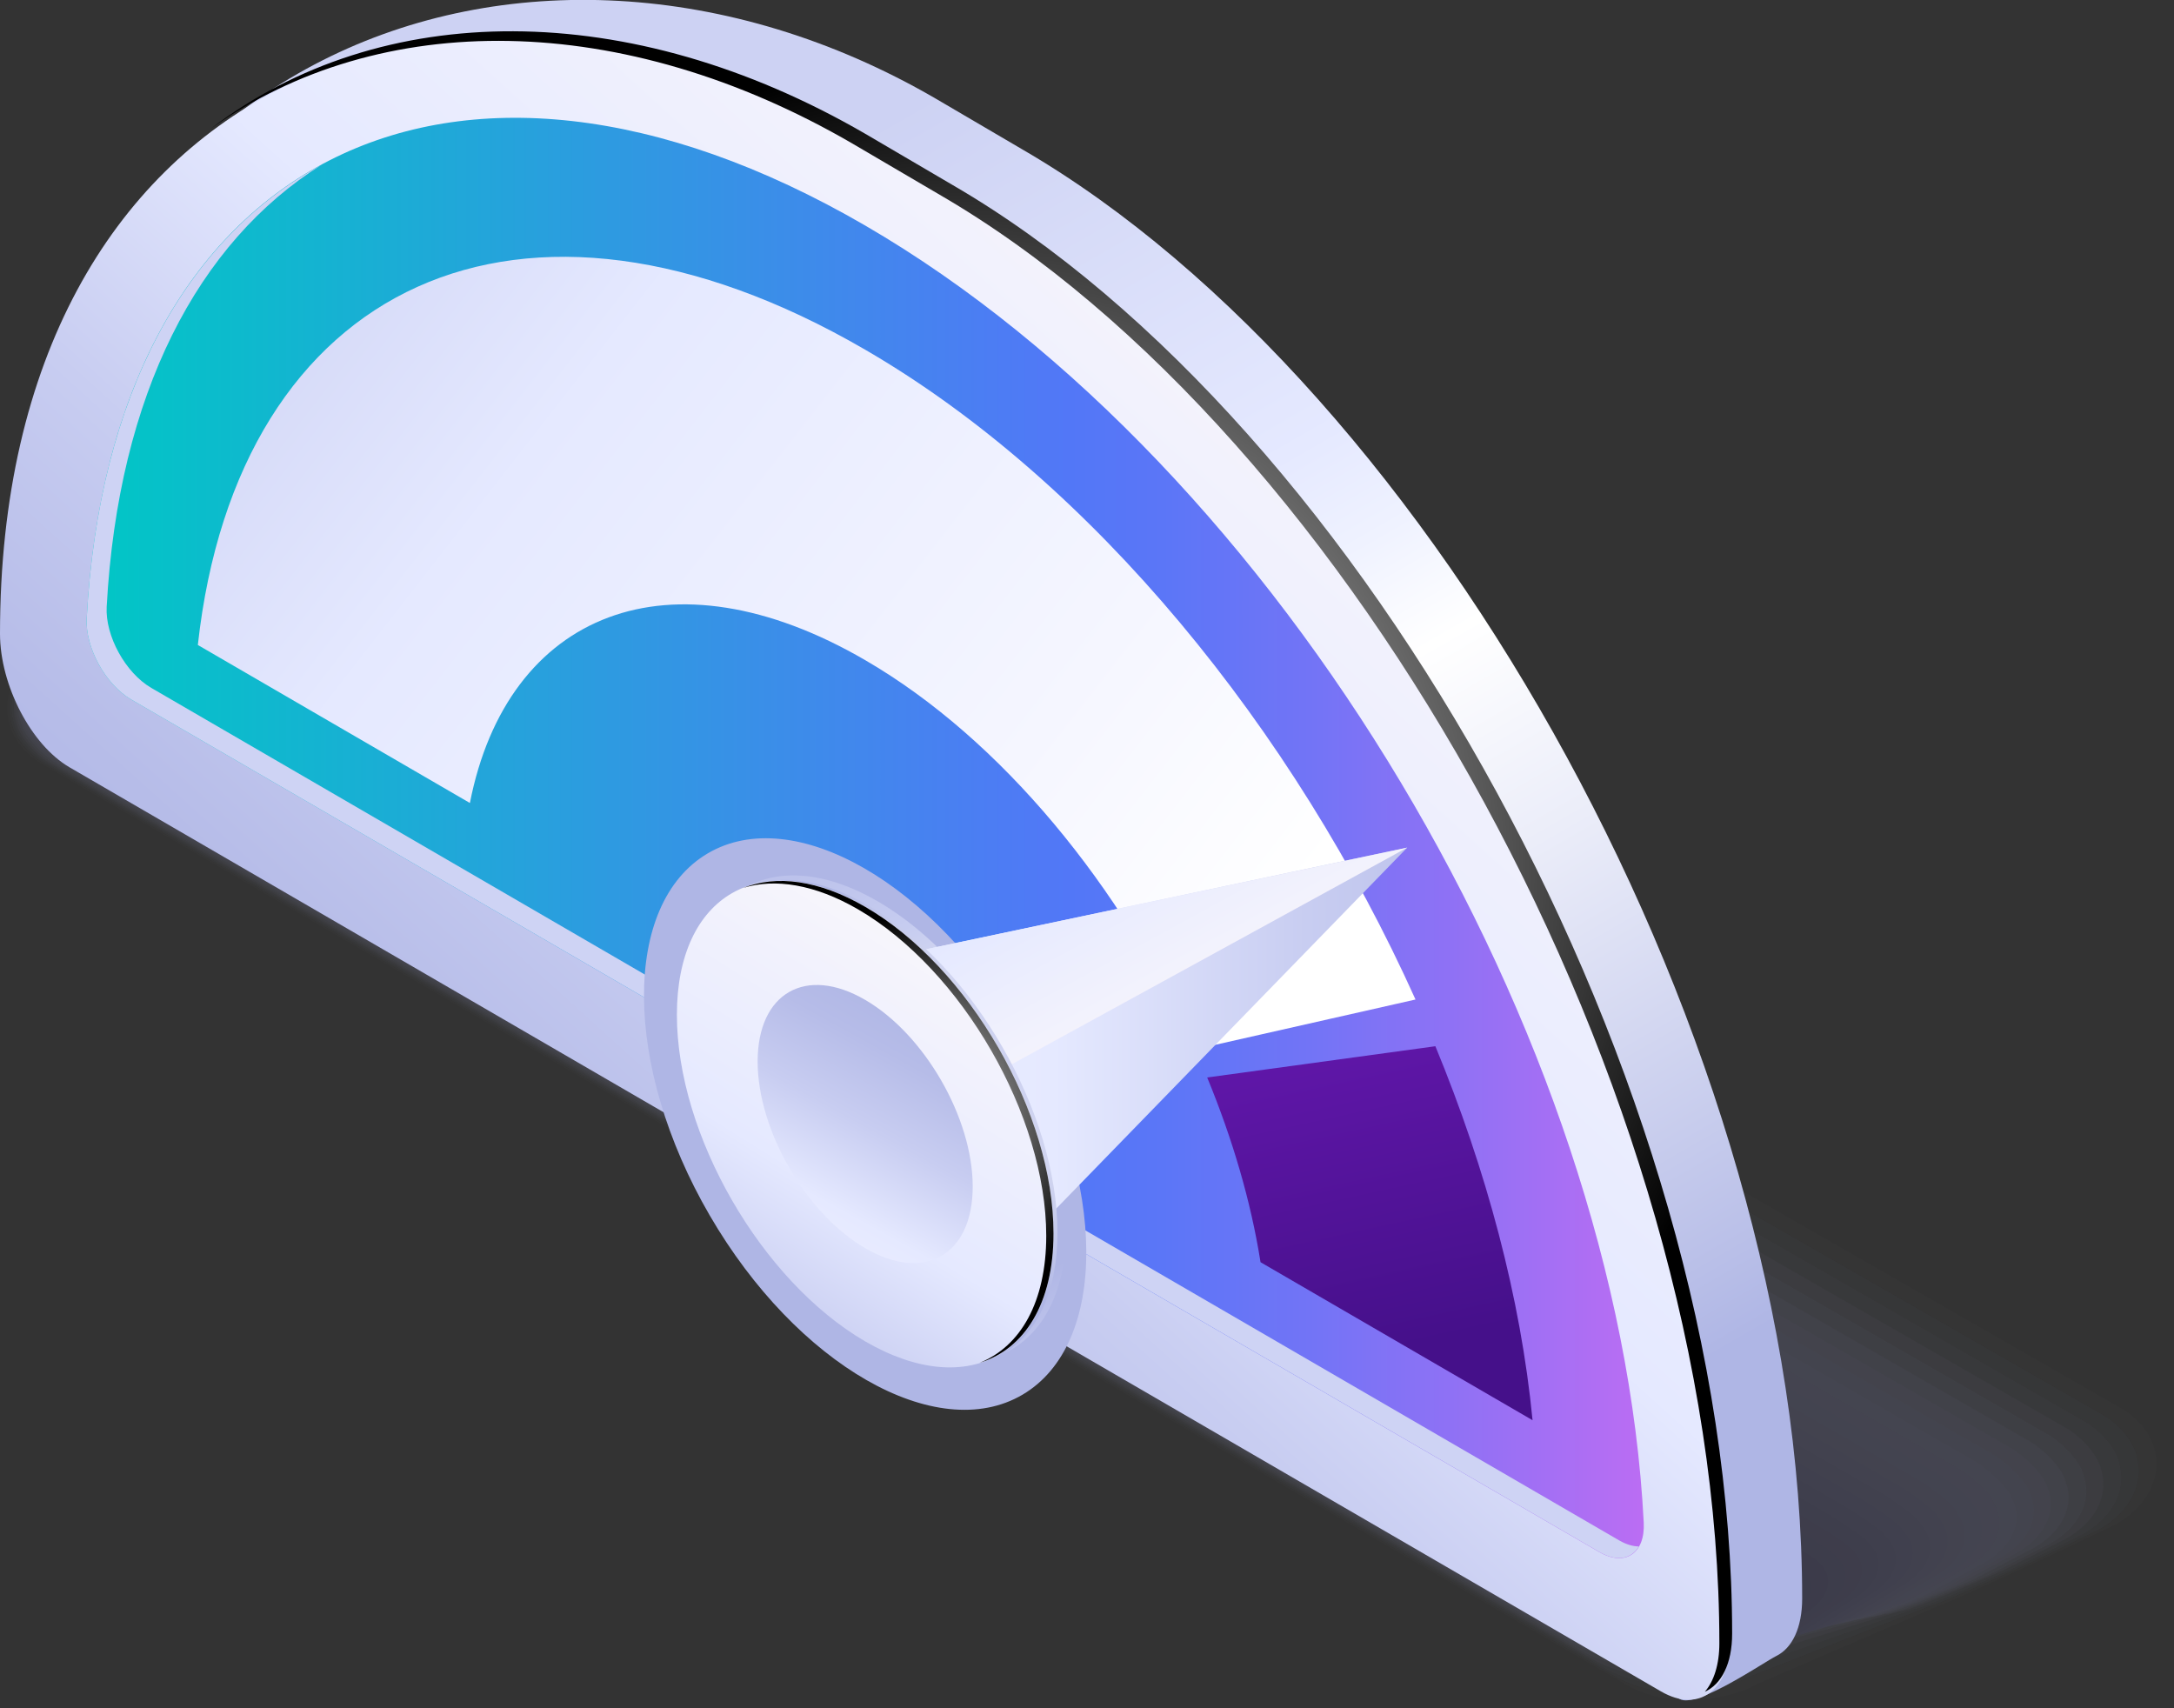
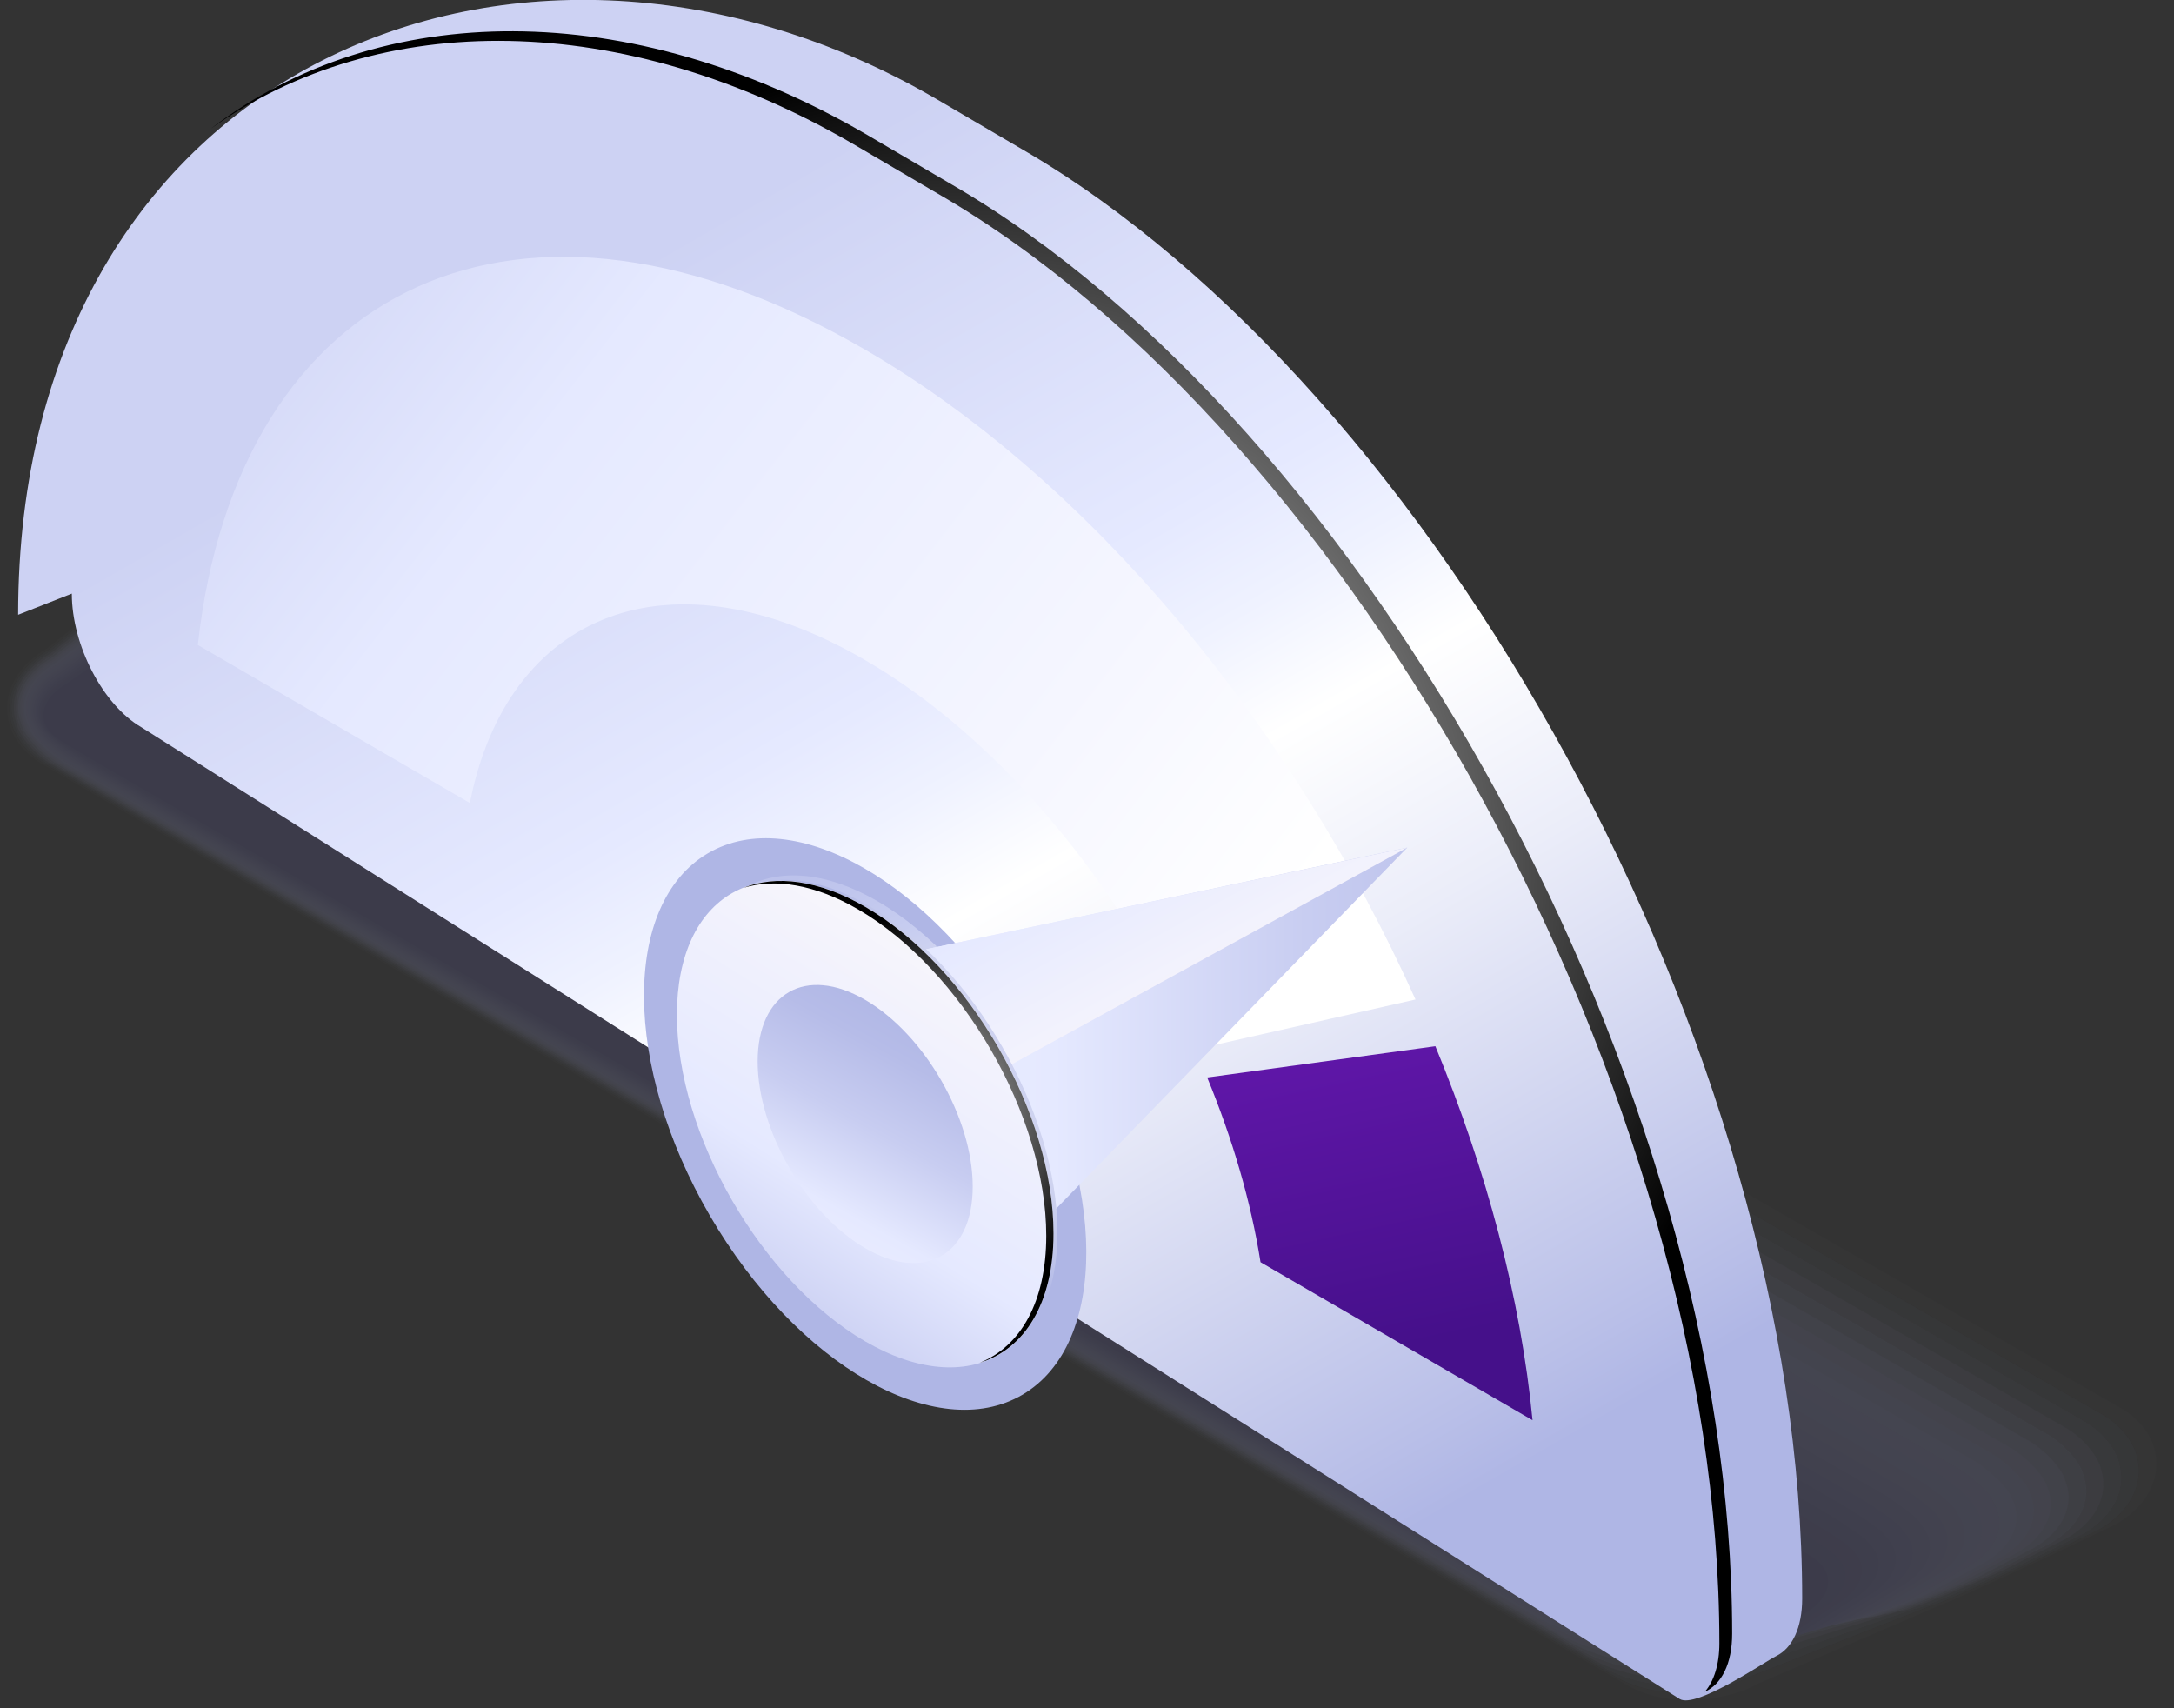
<svg xmlns="http://www.w3.org/2000/svg" width="56" height="44" viewBox="0 0 56 44" fill="none">
  <rect x="0" y="0" width="56" height="44" fill="#333333" stroke="none" />
  <g clip-path="url(#clip0_273_9700)">
    <g opacity="0.2">
      <path opacity="0.048" d="M1.219 16.694L2.624 15.576C2.659 15.554 5.109 13.64 5.136 13.653L8.031 11.507C8.538 11.211 9.236 11.086 9.885 11.086C10.445 11.086 11.005 11.238 11.41 11.475L30.557 22.459L33.029 23.876L54.648 36.277C55.098 36.536 55.427 36.957 55.516 37.395C55.533 37.484 55.547 37.574 55.547 37.663C55.565 38.28 55.191 38.866 54.511 39.26L52.919 40.02C52.883 40.038 50.117 41.317 50.086 41.299L45.28 43.37C44.773 43.665 44.07 43.79 43.425 43.79C42.865 43.79 42.3 43.638 41.9 43.401L24.665 33.388L21.495 31.546L1.085 19.681C0.623 19.413 0.289 18.979 0.209 18.523C0.196 18.447 0.187 18.371 0.183 18.291C0.16 17.673 0.538 17.088 1.219 16.694Z" fill="#ABB2E2" />
      <path opacity="0.095" d="M1.246 16.743L2.637 15.639C2.709 15.598 5.087 13.774 5.15 13.81L8.027 11.846C8.507 11.565 9.241 11.484 9.854 11.484C10.388 11.484 10.975 11.663 11.357 11.882L30.317 22.762L32.763 24.167L54.173 36.447C54.6 36.693 54.956 37.122 55.049 37.538C55.067 37.623 55.085 37.712 55.089 37.802C55.125 38.41 54.764 38.991 54.089 39.385L52.519 40.15C52.448 40.19 49.767 41.406 49.704 41.37L44.951 43.231C44.471 43.513 43.733 43.589 43.123 43.589C42.59 43.589 41.998 43.41 41.616 43.186L24.532 33.258L21.389 31.434L1.166 19.681C0.725 19.426 0.365 18.984 0.281 18.554C0.267 18.478 0.254 18.407 0.245 18.326C0.205 17.718 0.57 17.132 1.246 16.743Z" fill="#A7ADDF" />
      <path opacity="0.143" d="M1.273 16.788L2.656 15.701C2.758 15.643 5.075 13.908 5.163 13.962L8.023 12.177C8.481 11.914 9.241 11.878 9.823 11.878C10.33 11.878 10.944 12.079 11.304 12.289L30.078 23.062L32.501 24.453L53.702 36.617C54.107 36.854 54.494 37.288 54.587 37.681C54.605 37.766 54.627 37.851 54.636 37.936C54.694 38.531 54.343 39.112 53.671 39.506L52.119 40.275C52.017 40.333 49.416 41.491 49.327 41.438L44.622 43.083C44.16 43.347 43.391 43.378 42.812 43.378C42.306 43.378 41.688 43.173 41.327 42.963L24.399 33.133L21.287 31.326L1.242 19.681C0.828 19.44 0.437 18.988 0.348 18.581C0.33 18.51 0.312 18.434 0.308 18.358C0.246 17.763 0.597 17.181 1.273 16.788Z" fill="#A3A9DC" />
      <path opacity="0.191" d="M1.298 16.837L2.668 15.764C2.806 15.683 5.051 14.047 5.171 14.114L8.017 12.513C8.449 12.262 9.244 12.271 9.791 12.271C10.267 12.271 10.912 12.495 11.254 12.696L29.841 23.362L32.238 24.739L53.225 36.787C53.608 37.01 54.021 37.458 54.115 37.824C54.137 37.905 54.159 37.99 54.168 38.07C54.244 38.652 53.91 39.233 53.234 39.622L51.705 40.391C51.567 40.472 49.05 41.563 48.93 41.496L44.283 42.931C43.852 43.182 43.052 43.168 42.5 43.168C42.025 43.168 41.375 42.94 41.033 42.743L24.265 33.004L21.179 31.21L1.321 19.681C0.929 19.453 0.507 18.988 0.418 18.608C0.4 18.537 0.378 18.465 0.369 18.393C0.289 17.808 0.623 17.226 1.298 16.837Z" fill="#9FA4D8" />
      <path opacity="0.238" d="M1.325 16.882L2.686 15.822C2.86 15.724 5.038 14.176 5.19 14.266L8.018 12.844C8.422 12.607 9.254 12.665 9.769 12.665C10.219 12.665 10.886 12.915 11.21 13.103L29.61 23.666L31.985 25.03L52.763 36.957C53.123 37.167 53.564 37.623 53.661 37.967C53.684 38.048 53.71 38.128 53.724 38.209C53.817 38.781 53.497 39.358 52.826 39.747L51.314 40.521C51.14 40.619 48.708 41.652 48.557 41.567L43.955 42.788C43.55 43.025 42.714 42.967 42.198 42.967C41.749 42.967 41.073 42.712 40.753 42.529L24.132 32.878L21.077 31.103L1.397 19.681C1.028 19.467 0.578 18.993 0.485 18.635C0.467 18.563 0.441 18.496 0.427 18.425C0.329 17.852 0.654 17.275 1.325 16.882Z" fill="#9BA0D5" />
      <path opacity="0.286" d="M1.352 16.931L2.704 15.889C2.913 15.768 5.025 14.319 5.203 14.422L8.013 13.184C8.395 12.964 9.253 13.063 9.738 13.063C10.161 13.063 10.854 13.336 11.157 13.51L29.37 23.965L31.718 25.316L52.287 37.127C52.625 37.323 53.096 37.788 53.19 38.111C53.212 38.191 53.243 38.263 53.261 38.343C53.372 38.902 53.065 39.479 52.394 39.868L50.904 40.646C50.695 40.767 48.348 41.737 48.165 41.634L43.617 42.641C43.234 42.86 42.367 42.757 41.882 42.757C41.46 42.757 40.757 42.48 40.459 42.305L23.998 32.748L20.97 30.991L1.476 19.681C1.13 19.48 0.649 18.997 0.556 18.662C0.538 18.59 0.507 18.528 0.494 18.456C0.369 17.897 0.68 17.32 1.352 16.931Z" fill="#979BD2" />
      <path opacity="0.333" d="M1.379 16.98L2.718 15.951C2.958 15.813 5.003 14.453 5.212 14.574L8.009 13.519C8.365 13.313 9.258 13.456 9.708 13.456C10.099 13.456 10.824 13.756 11.104 13.917L29.126 24.27L31.451 25.607L51.808 37.301C52.123 37.484 52.621 37.958 52.719 38.258C52.746 38.334 52.777 38.405 52.795 38.486C52.928 39.032 52.63 39.604 51.963 39.993L50.491 40.776C50.247 40.914 47.983 41.827 47.775 41.701L43.275 42.497C42.919 42.703 42.016 42.556 41.567 42.556C41.176 42.556 40.442 42.251 40.162 42.09L23.865 32.623L20.868 30.884L1.553 19.681C1.228 19.493 0.717 18.997 0.623 18.688C0.601 18.621 0.57 18.559 0.552 18.487C0.41 17.942 0.712 17.369 1.379 16.98Z" fill="#9397CF" />
      <path opacity="0.381" d="M1.405 17.025L2.735 16.01C3.011 15.849 4.989 14.588 5.229 14.726L8.009 13.85C8.338 13.658 9.262 13.85 9.685 13.85C10.05 13.85 10.801 14.172 11.059 14.324L28.894 24.569L31.193 25.893L51.34 37.467C51.634 37.636 52.163 38.119 52.261 38.397C52.287 38.473 52.323 38.54 52.345 38.616C52.496 39.152 52.216 39.72 51.549 40.109L50.1 40.892C49.824 41.053 47.641 41.898 47.401 41.76L42.954 42.341C42.625 42.533 41.687 42.337 41.269 42.337C40.904 42.337 40.144 42.01 39.886 41.858L23.732 32.494L20.761 30.772L1.632 19.681C1.33 19.507 0.787 19.002 0.694 18.715C0.672 18.648 0.636 18.586 0.614 18.523C0.454 17.986 0.738 17.414 1.405 17.025Z" fill="#8F92CC" />
      <path opacity="0.429" d="M1.436 17.074L2.753 16.072C3.064 15.893 4.971 14.722 5.243 14.878L8.004 14.185C8.311 14.006 9.267 14.243 9.654 14.243C9.992 14.243 10.765 14.588 11.01 14.731L28.658 24.873L30.935 26.184L50.873 37.641C51.145 37.797 51.705 38.294 51.798 38.544C51.825 38.62 51.865 38.683 51.892 38.759C52.06 39.282 51.794 39.85 51.127 40.239L49.699 41.026C49.388 41.205 47.289 41.992 47.018 41.836L42.62 42.207C42.314 42.386 41.349 42.144 40.962 42.144C40.624 42.144 39.837 41.791 39.597 41.652L23.598 32.368L20.654 30.665L1.708 19.681C1.432 19.52 0.801 19.019 0.761 18.742C0.725 18.68 0.698 18.617 0.676 18.554C0.494 18.031 0.769 17.459 1.436 17.074Z" fill="#8B8EC9" />
      <path opacity="0.476" d="M1.463 17.119L2.77 16.135C3.117 15.934 4.958 14.86 5.256 15.03L8.004 14.521C8.284 14.36 9.271 14.637 9.627 14.637C9.933 14.637 10.738 15.008 10.961 15.133L28.422 25.168L30.677 26.461L50.406 37.802C50.655 37.945 51.295 38.437 51.34 38.678C51.38 38.745 51.411 38.812 51.438 38.884C51.629 39.398 51.371 39.962 50.708 40.346L49.294 41.142C48.948 41.343 46.933 42.068 46.631 41.894L42.287 42.05C42.007 42.211 41.006 41.925 40.65 41.925C40.343 41.925 39.525 41.549 39.307 41.42L23.464 32.243L20.552 30.557L1.787 19.681C1.534 19.534 0.867 19.024 0.827 18.769C0.787 18.711 0.76 18.648 0.734 18.585C0.533 18.076 0.796 17.508 1.463 17.119Z" fill="#8789C6" />
      <path opacity="0.524" d="M1.49 17.168L2.784 16.198C3.166 15.978 4.94 14.995 5.269 15.187L8 14.856C8.253 14.708 9.276 15.035 9.596 15.035C9.876 15.035 10.708 15.428 10.908 15.545L28.183 25.477L30.41 26.756L49.926 37.976C50.153 38.106 50.824 38.607 50.864 38.826C50.909 38.889 50.944 38.956 50.971 39.023C51.185 39.523 50.94 40.087 50.278 40.471L48.89 41.263C48.508 41.482 46.578 42.144 46.245 41.956L41.949 41.903C41.696 42.05 40.66 41.715 40.335 41.715C40.055 41.715 39.21 41.312 39.01 41.196L23.331 32.113L20.445 30.441L1.863 19.681C1.632 19.547 0.934 19.028 0.894 18.8C0.854 18.742 0.818 18.684 0.792 18.621C0.574 18.12 0.823 17.552 1.49 17.168Z" fill="#8385C2" />
      <path opacity="0.571" d="M1.517 17.217L2.802 16.26C3.216 16.019 4.923 15.129 5.284 15.339L7.996 15.187C8.223 15.053 9.277 15.424 9.57 15.424C9.823 15.424 10.677 15.84 10.86 15.947L27.948 25.772L30.153 27.038L49.46 38.142C49.665 38.258 50.372 38.768 50.407 38.965C50.452 39.027 50.492 39.09 50.523 39.157C50.754 39.644 50.523 40.208 49.86 40.588L48.491 41.384C48.077 41.625 46.227 42.225 45.867 42.014L41.625 41.746C41.398 41.88 40.327 41.5 40.038 41.5C39.784 41.5 38.917 41.075 38.735 40.968L23.199 31.988L20.344 30.334L1.944 19.681C1.735 19.561 1.001 19.033 0.966 18.827C0.921 18.773 0.886 18.715 0.859 18.653C0.615 18.165 0.855 17.602 1.517 17.217Z" fill="#7F80BF" />
      <path opacity="0.619" d="M1.544 17.262L2.816 16.318C3.265 16.059 4.906 15.263 5.297 15.487L7.996 15.518C8.201 15.402 9.286 15.813 9.543 15.813C9.766 15.813 10.651 16.256 10.811 16.35L27.712 26.072L29.891 27.324L48.989 38.312C49.167 38.415 49.909 38.933 49.945 39.108C49.994 39.166 50.034 39.228 50.065 39.291C50.319 39.77 50.096 40.324 49.438 40.709L48.091 41.509C47.642 41.769 45.876 42.31 45.485 42.082L41.292 41.603C41.087 41.719 39.985 41.295 39.727 41.295C39.504 41.295 38.606 40.843 38.442 40.753L23.066 31.854L20.238 30.217L2.02 19.681C1.833 19.574 1.064 19.037 1.033 18.854C0.988 18.8 0.948 18.742 0.917 18.689C0.659 18.21 0.882 17.647 1.544 17.262Z" fill="#7B7CBC" />
      <path opacity="0.667" d="M1.569 17.311L2.832 16.385C3.317 16.104 4.891 15.402 5.309 15.648L7.99 15.858C8.168 15.755 9.288 16.215 9.511 16.215C9.706 16.215 10.618 16.681 10.76 16.761L27.475 26.38L29.631 27.619L48.516 38.486C48.672 38.575 49.45 39.103 49.477 39.255C49.53 39.313 49.57 39.371 49.605 39.434C49.877 39.899 49.668 40.454 49.01 40.838L47.68 41.643C47.195 41.925 45.51 42.404 45.092 42.158L40.952 41.464C40.775 41.567 39.636 41.098 39.414 41.098C39.218 41.098 38.293 40.624 38.151 40.543L22.93 31.733L20.134 30.114L2.098 19.681C1.938 19.587 1.129 19.042 1.102 18.881C1.053 18.827 1.013 18.773 0.978 18.72C0.698 18.255 0.911 17.696 1.569 17.311Z" fill="#7777B9" />
      <path opacity="0.714" d="M1.598 17.36L2.847 16.448C3.368 16.148 4.87 15.54 5.32 15.8L7.983 16.193C8.134 16.104 9.286 16.609 9.482 16.609C9.651 16.609 10.589 17.096 10.709 17.168L27.232 26.68L29.362 27.905L48.038 38.656C48.171 38.736 48.98 39.269 49.007 39.398C49.06 39.452 49.105 39.51 49.145 39.568C49.438 40.02 49.243 40.575 48.585 40.955L47.277 41.76C46.757 42.059 45.156 42.475 44.707 42.216L40.621 41.312C40.47 41.402 39.3 40.883 39.105 40.883C38.936 40.883 37.984 40.382 37.859 40.315L22.799 31.604L20.029 30.003L2.176 19.681C2.038 19.601 1.193 19.046 1.171 18.908C1.122 18.858 1.078 18.805 1.042 18.751C0.74 18.299 0.94 17.741 1.598 17.36Z" fill="#7373B6" />
      <path opacity="0.762" d="M1.624 17.405L2.865 16.506C3.421 16.184 4.857 15.67 5.337 15.947L7.987 16.52C8.116 16.448 9.299 16.998 9.459 16.998C9.602 16.998 10.562 17.512 10.664 17.57L27.001 26.98L29.109 28.192L47.575 38.826C47.686 38.893 48.531 39.434 48.549 39.541C48.607 39.595 48.651 39.649 48.691 39.707C49.007 40.145 48.82 40.7 48.166 41.08L46.882 41.889C46.326 42.211 44.809 42.565 44.334 42.287L40.296 41.169C40.167 41.241 38.967 40.682 38.802 40.682C38.66 40.682 37.681 40.159 37.579 40.1L22.666 31.478L19.926 29.895L2.256 19.681C2.14 19.614 1.26 19.051 1.242 18.934C1.189 18.885 1.144 18.836 1.104 18.782C0.78 18.344 0.971 17.785 1.624 17.405Z" fill="#6F6EB3" />
      <path opacity="0.809" d="M1.65 17.454L2.877 16.569C3.464 16.229 4.834 15.809 5.345 16.104L7.977 16.86C8.08 16.801 9.294 17.396 9.423 17.396C9.534 17.396 10.525 17.933 10.605 17.982L26.76 27.279L28.841 28.478L47.098 38.992C47.187 39.045 48.063 39.595 48.081 39.68C48.139 39.729 48.188 39.783 48.232 39.837C48.57 40.266 48.392 40.816 47.739 41.196L46.471 42.01C45.884 42.35 44.448 42.645 43.941 42.35L39.957 41.022C39.855 41.08 38.619 40.472 38.49 40.472C38.379 40.472 37.369 39.922 37.289 39.877L22.531 31.349L19.819 29.784L2.33 19.681C2.237 19.628 1.325 19.055 1.308 18.961C1.25 18.917 1.205 18.867 1.161 18.814C0.818 18.389 0.996 17.834 1.65 17.454Z" fill="#6B6AB0" />
      <path opacity="0.857" d="M1.682 17.499L2.9 16.631C3.523 16.269 4.826 15.943 5.364 16.256L7.983 17.195C8.058 17.15 9.308 17.79 9.401 17.79C9.486 17.79 10.504 18.349 10.562 18.384L26.525 27.583L28.584 28.768L46.628 39.166C46.694 39.206 47.606 39.765 47.619 39.828C47.681 39.877 47.735 39.926 47.779 39.975C48.139 40.391 47.975 40.941 47.321 41.317L46.076 42.135C45.454 42.497 44.102 42.725 43.564 42.412L39.629 40.87C39.553 40.914 38.282 40.261 38.184 40.261C38.099 40.261 37.063 39.689 37.001 39.653L22.398 31.224L19.713 29.672L2.411 19.681C2.34 19.641 1.393 19.06 1.379 18.988C1.322 18.943 1.268 18.899 1.228 18.849C0.859 18.434 1.024 17.879 1.682 17.499Z" fill="#6765AC" />
      <path opacity="0.905" d="M1.708 17.548L2.913 16.694C3.571 16.314 4.807 16.077 5.376 16.408L7.977 17.526C8.026 17.494 9.307 18.183 9.373 18.183C9.431 18.183 10.472 18.769 10.516 18.791L26.293 27.883L28.325 29.055L46.16 39.336C46.204 39.363 47.147 39.926 47.156 39.971C47.218 40.016 47.276 40.065 47.32 40.114C47.703 40.516 47.547 41.062 46.894 41.442L45.666 42.261C45.008 42.641 43.741 42.81 43.172 42.48L39.29 40.727C39.241 40.758 37.934 40.056 37.871 40.056C37.814 40.056 36.751 39.456 36.711 39.434L22.264 31.094L19.609 29.56L2.486 19.677C2.441 19.65 1.454 19.06 1.445 19.011C1.383 18.97 1.33 18.921 1.285 18.876C0.898 18.483 1.054 17.928 1.708 17.548Z" fill="#6361A9" />
      <path opacity="0.952" d="M1.734 17.597L2.93 16.756C3.624 16.354 4.789 16.215 5.389 16.564L7.972 17.866C7.999 17.852 9.311 18.581 9.342 18.581C9.369 18.581 10.44 19.189 10.462 19.203L26.052 28.191L28.062 29.35L45.688 39.51C45.71 39.523 46.688 40.096 46.693 40.118C46.76 40.158 46.817 40.208 46.866 40.252C47.267 40.641 47.124 41.187 46.475 41.567L45.27 42.39C44.576 42.792 43.394 42.9 42.793 42.551L38.96 40.583C38.934 40.597 37.595 39.854 37.564 39.854C37.538 39.854 36.444 39.233 36.421 39.219L22.13 30.968L19.502 29.453L2.565 19.677C2.543 19.663 1.52 19.064 1.516 19.042C1.454 19.001 1.396 18.957 1.347 18.912C0.938 18.527 1.08 17.973 1.734 17.597Z" fill="#5F5CA6" />
-       <path d="M42.408 42.614L21.998 30.843L1.584 19.069C0.953 18.702 1.033 18.062 1.762 17.642L2.949 16.815C3.674 16.394 4.777 16.345 5.404 16.712L25.813 28.482L46.223 40.252C46.855 40.619 46.775 41.259 46.045 41.679L44.858 42.506C44.138 42.931 43.039 42.98 42.408 42.614Z" fill="#5B58A3" />
    </g>
    <path d="M43.269 43.763L3.637 18.729C2.65 18.156 1.85 16.618 1.85 15.29L0.467 15.835C0.467 1.632 13.504 -3.613 24.096 2.536L26.346 3.855C36.938 10.008 46.422 26.966 46.422 41.174C46.422 41.929 46.164 42.453 45.755 42.654C45.448 42.806 43.696 44.013 43.269 43.763Z" fill="url(#paint0_linear_273_9700)" />
-     <path d="M42.785 43.566L1.788 19.762C0.8 19.185 0 17.647 0 16.323C0 2.12 11.654 -2.576 22.246 3.573L24.496 4.892C35.088 11.041 44.572 28.004 44.572 42.207C44.572 43.531 43.772 44.139 42.785 43.566Z" fill="url(#paint1_linear_273_9700)" />
    <path d="M24.541 4.767L22.292 3.448C16.218 -0.076 9.801 -0.031 5.426 3.318C9.788 0.215 16.04 0.259 21.958 3.698L24.208 5.018C34.804 11.167 44.289 28.124 44.289 42.328C44.289 42.877 44.146 43.307 43.915 43.575C44.342 43.383 44.618 42.855 44.618 42.081C44.618 27.874 35.133 10.916 24.541 4.767Z" fill="url(#paint2_radial_273_9700)" />
-     <path d="M3.38 18.018C2.713 17.629 2.193 16.676 2.233 15.929C2.868 4.155 11.606 -0.393 22.287 5.809C32.967 12.012 41.705 26.707 42.341 39.219C42.381 40.011 41.86 40.364 41.193 39.975L3.38 18.018Z" fill="url(#paint3_linear_273_9700)" />
-     <path d="M41.714 39.68L3.896 17.718C3.229 17.329 2.708 16.376 2.748 15.63C3.046 10.151 5.101 6.238 8.284 4.244C4.807 6.127 2.544 10.156 2.233 15.929C2.193 16.676 2.713 17.629 3.38 18.018L41.198 39.975C41.651 40.239 42.029 40.154 42.216 39.832C42.065 39.832 41.896 39.783 41.714 39.68Z" fill="#CED3F4" />
    <path d="M30.784 27.029L36.462 25.745C33.327 18.782 28.151 12.41 22.286 9.007C13.424 3.859 6.123 7.303 5.096 16.613L12.104 20.683C13.068 15.768 17.262 14.082 22.286 17.003C25.799 19.042 28.903 22.856 30.784 27.029Z" fill="url(#paint4_linear_273_9700)" />
    <path d="M31.096 27.753C31.745 29.327 32.221 30.937 32.47 32.511L39.477 36.581C39.171 33.424 38.29 30.141 36.974 26.948L31.096 27.753Z" fill="url(#paint5_linear_273_9700)" />
    <path d="M26.338 35.924C28.549 34.624 28.527 30.449 26.289 26.598C24.051 22.747 20.444 20.68 18.232 21.98C16.021 23.28 16.043 27.455 18.282 31.306C20.52 35.157 24.127 37.225 26.338 35.924Z" fill="#AFB6E5" />
-     <path d="M27.466 31.63C27.466 34.721 25.296 35.968 22.615 34.412C19.938 32.856 17.764 29.09 17.764 26C17.764 22.91 19.934 21.662 22.615 23.219C25.292 24.775 27.466 28.54 27.466 31.63Z" fill="url(#paint6_linear_273_9700)" />
+     <path d="M27.466 31.63C19.938 32.856 17.764 29.09 17.764 26C17.764 22.91 19.934 21.662 22.615 23.219C25.292 24.775 27.466 28.54 27.466 31.63Z" fill="url(#paint6_linear_273_9700)" />
    <path d="M19.783 25.311L36.249 21.832L24.786 33.62L19.783 25.311Z" fill="url(#paint7_linear_273_9700)" />
    <path d="M19.783 25.311L36.249 21.832L21.998 29.64L19.783 25.311Z" fill="url(#paint8_linear_273_9700)" />
    <path d="M27.239 31.747C27.239 34.837 25.07 36.085 22.388 34.528C19.712 32.972 17.537 29.207 17.537 26.117C17.537 23.026 19.707 21.779 22.388 23.335C25.07 24.891 27.239 28.657 27.239 31.747Z" fill="url(#paint9_linear_273_9700)" />
    <path d="M27.138 31.769C27.138 34.859 24.968 36.107 22.287 34.551C19.61 32.994 17.436 29.229 17.436 26.139C17.436 23.049 19.605 21.801 22.287 23.357C24.968 24.909 27.138 28.679 27.138 31.769Z" fill="url(#paint10_linear_273_9700)" />
    <path d="M22.286 23.357C21.09 22.664 19.996 22.53 19.146 22.87C19.965 22.619 20.987 22.776 22.099 23.42C24.776 24.976 26.95 28.742 26.95 31.832C26.95 33.54 26.283 34.681 25.238 35.101C26.39 34.748 27.137 33.576 27.137 31.769C27.137 28.679 24.967 24.909 22.286 23.357Z" fill="url(#paint11_radial_273_9700)" />
    <path d="M25.056 30.562C25.056 32.328 23.815 33.039 22.286 32.149C20.756 31.259 19.516 29.108 19.516 27.342C19.516 25.575 20.756 24.864 22.286 25.754C23.815 26.644 25.056 28.795 25.056 30.562Z" fill="url(#paint12_linear_273_9700)" />
  </g>
  <defs>
    <linearGradient id="paint0_linear_273_9700" x1="14.737" y1="7.679" x2="39.761" y2="51.181" gradientUnits="userSpaceOnUse">
      <stop stop-color="#CDD2F3" />
      <stop offset="0.253" stop-color="#E5E9FF" />
      <stop offset="0.311" stop-color="#EFF2FF" />
      <stop offset="0.374" stop-color="white" />
      <stop offset="0.488" stop-color="#EBEDF9" />
      <stop offset="0.722" stop-color="#B9BFE8" />
      <stop offset="0.763" stop-color="#AFB6E5" />
      <stop offset="0.909" stop-color="#AFB6E5" />
      <stop offset="1" stop-color="#AFB6E5" />
    </linearGradient>
    <linearGradient id="paint1_linear_273_9700" x1="13.515" y1="35.906" x2="36.037" y2="10.99" gradientUnits="userSpaceOnUse">
      <stop stop-color="#AFB6E5" />
      <stop offset="0.145" stop-color="#B6BCE8" />
      <stop offset="0.348" stop-color="#C8CDF1" />
      <stop offset="0.581" stop-color="#E5E9FF" />
      <stop offset="0.955" stop-color="#F5F4FC" />
      <stop offset="1" stop-color="#F7F6FB" />
    </linearGradient>
    <radialGradient id="paint2_radial_273_9700" cx="0" cy="0" r="1" gradientUnits="userSpaceOnUse" gradientTransform="translate(25.022 22.191) scale(20.446 20.563)">
      <stop stop-color="white" />
      <stop offset="1" />
    </radialGradient>
    <linearGradient id="paint3_linear_273_9700" x1="2.23" y1="21.584" x2="42.346" y2="21.584" gradientUnits="userSpaceOnUse">
      <stop stop-color="#00C7C5" />
      <stop offset="0.33" stop-color="#2D9BE0" />
      <stop offset="0.631" stop-color="#5277F7" />
      <stop offset="0.691" stop-color="#5B76F7" />
      <stop offset="0.789" stop-color="#7374F6" />
      <stop offset="0.911" stop-color="#9A70F4" />
      <stop offset="1" stop-color="#BB6DF3" />
    </linearGradient>
    <linearGradient id="paint4_linear_273_9700" x1="-11.425" y1="-7.133" x2="31.149" y2="26.022" gradientUnits="userSpaceOnUse">
      <stop stop-color="#AFB6E5" />
      <stop offset="0.145" stop-color="#B6BCE8" />
      <stop offset="0.348" stop-color="#C8CDF1" />
      <stop offset="0.581" stop-color="#E5E9FF" />
      <stop offset="0.855" stop-color="#F5F6FF" />
      <stop offset="1" stop-color="white" />
    </linearGradient>
    <linearGradient id="paint5_linear_273_9700" x1="36.312" y1="36.465" x2="32.416" y2="18.586" gradientUnits="userSpaceOnUse">
      <stop offset="0.096" stop-color="#45108A" />
      <stop offset="1" stop-color="#7C1DC9" />
    </linearGradient>
    <linearGradient id="paint6_linear_273_9700" x1="19.468" y1="23.12" x2="25.932" y2="34.684" gradientUnits="userSpaceOnUse">
      <stop stop-color="#BCC2EB" />
      <stop offset="0.192" stop-color="#C6CCF0" />
      <stop offset="0.277" stop-color="#D0D4F0" />
      <stop offset="0.283" stop-color="#D1D5F0" />
      <stop offset="0.361" stop-color="#BDC3EA" />
      <stop offset="0.409" stop-color="#AFB6E5" />
      <stop offset="0.909" stop-color="#AFB6E5" />
      <stop offset="0.988" stop-color="#BAC0EA" />
      <stop offset="1" stop-color="#BCC2EB" />
    </linearGradient>
    <linearGradient id="paint7_linear_273_9700" x1="43.416" y1="35.16" x2="15.443" y2="35.226" gradientUnits="userSpaceOnUse">
      <stop stop-color="#AFB6E5" />
      <stop offset="0.145" stop-color="#B6BCE8" />
      <stop offset="0.348" stop-color="#C8CDF1" />
      <stop offset="0.581" stop-color="#E5E9FF" />
      <stop offset="0.955" stop-color="#F5F4FC" />
      <stop offset="1" stop-color="#F7F6FB" />
    </linearGradient>
    <linearGradient id="paint8_linear_273_9700" x1="24.426" y1="17.034" x2="29.675" y2="26.648" gradientUnits="userSpaceOnUse">
      <stop stop-color="#AFB6E5" />
      <stop offset="0.145" stop-color="#B6BCE8" />
      <stop offset="0.348" stop-color="#C8CDF1" />
      <stop offset="0.581" stop-color="#E5E9FF" />
      <stop offset="0.955" stop-color="#F5F4FC" />
      <stop offset="1" stop-color="#F7F6FB" />
    </linearGradient>
    <linearGradient id="paint9_linear_273_9700" x1="28.34" y1="24.358" x2="16.419" y2="30.589" gradientUnits="userSpaceOnUse">
      <stop stop-color="#BCC2EB" />
      <stop offset="0.192" stop-color="#C6CCF0" />
      <stop offset="0.277" stop-color="#D0D4F0" />
      <stop offset="0.283" stop-color="#D1D5F0" />
      <stop offset="0.361" stop-color="#BDC3EA" />
      <stop offset="0.409" stop-color="#AFB6E5" />
      <stop offset="0.909" stop-color="#AFB6E5" />
      <stop offset="0.988" stop-color="#BAC0EA" />
      <stop offset="1" stop-color="#BCC2EB" />
    </linearGradient>
    <linearGradient id="paint10_linear_273_9700" x1="16.476" y1="38.345" x2="24.801" y2="25.044" gradientUnits="userSpaceOnUse">
      <stop stop-color="#AFB6E5" />
      <stop offset="0.145" stop-color="#B6BCE8" />
      <stop offset="0.348" stop-color="#C8CDF1" />
      <stop offset="0.581" stop-color="#E5E9FF" />
      <stop offset="0.955" stop-color="#F5F4FC" />
      <stop offset="1" stop-color="#F7F6FB" />
    </linearGradient>
    <radialGradient id="paint11_radial_273_9700" cx="0" cy="0" r="1" gradientUnits="userSpaceOnUse" gradientTransform="translate(23.143 28.895) scale(5.198 5.227)">
      <stop stop-color="white" />
      <stop offset="1" />
    </radialGradient>
    <linearGradient id="paint12_linear_273_9700" x1="23.874" y1="26.045" x2="19.233" y2="34.45" gradientUnits="userSpaceOnUse">
      <stop stop-color="#AFB6E5" />
      <stop offset="0.145" stop-color="#B6BCE8" />
      <stop offset="0.348" stop-color="#C8CDF1" />
      <stop offset="0.581" stop-color="#E5E9FF" />
      <stop offset="0.955" stop-color="#F5F4FC" />
      <stop offset="1" stop-color="#F7F6FB" />
    </linearGradient>
    <clipPath id="clip0_273_9700">
      <rect width="56" height="44" fill="white" />
    </clipPath>
  </defs>
</svg>